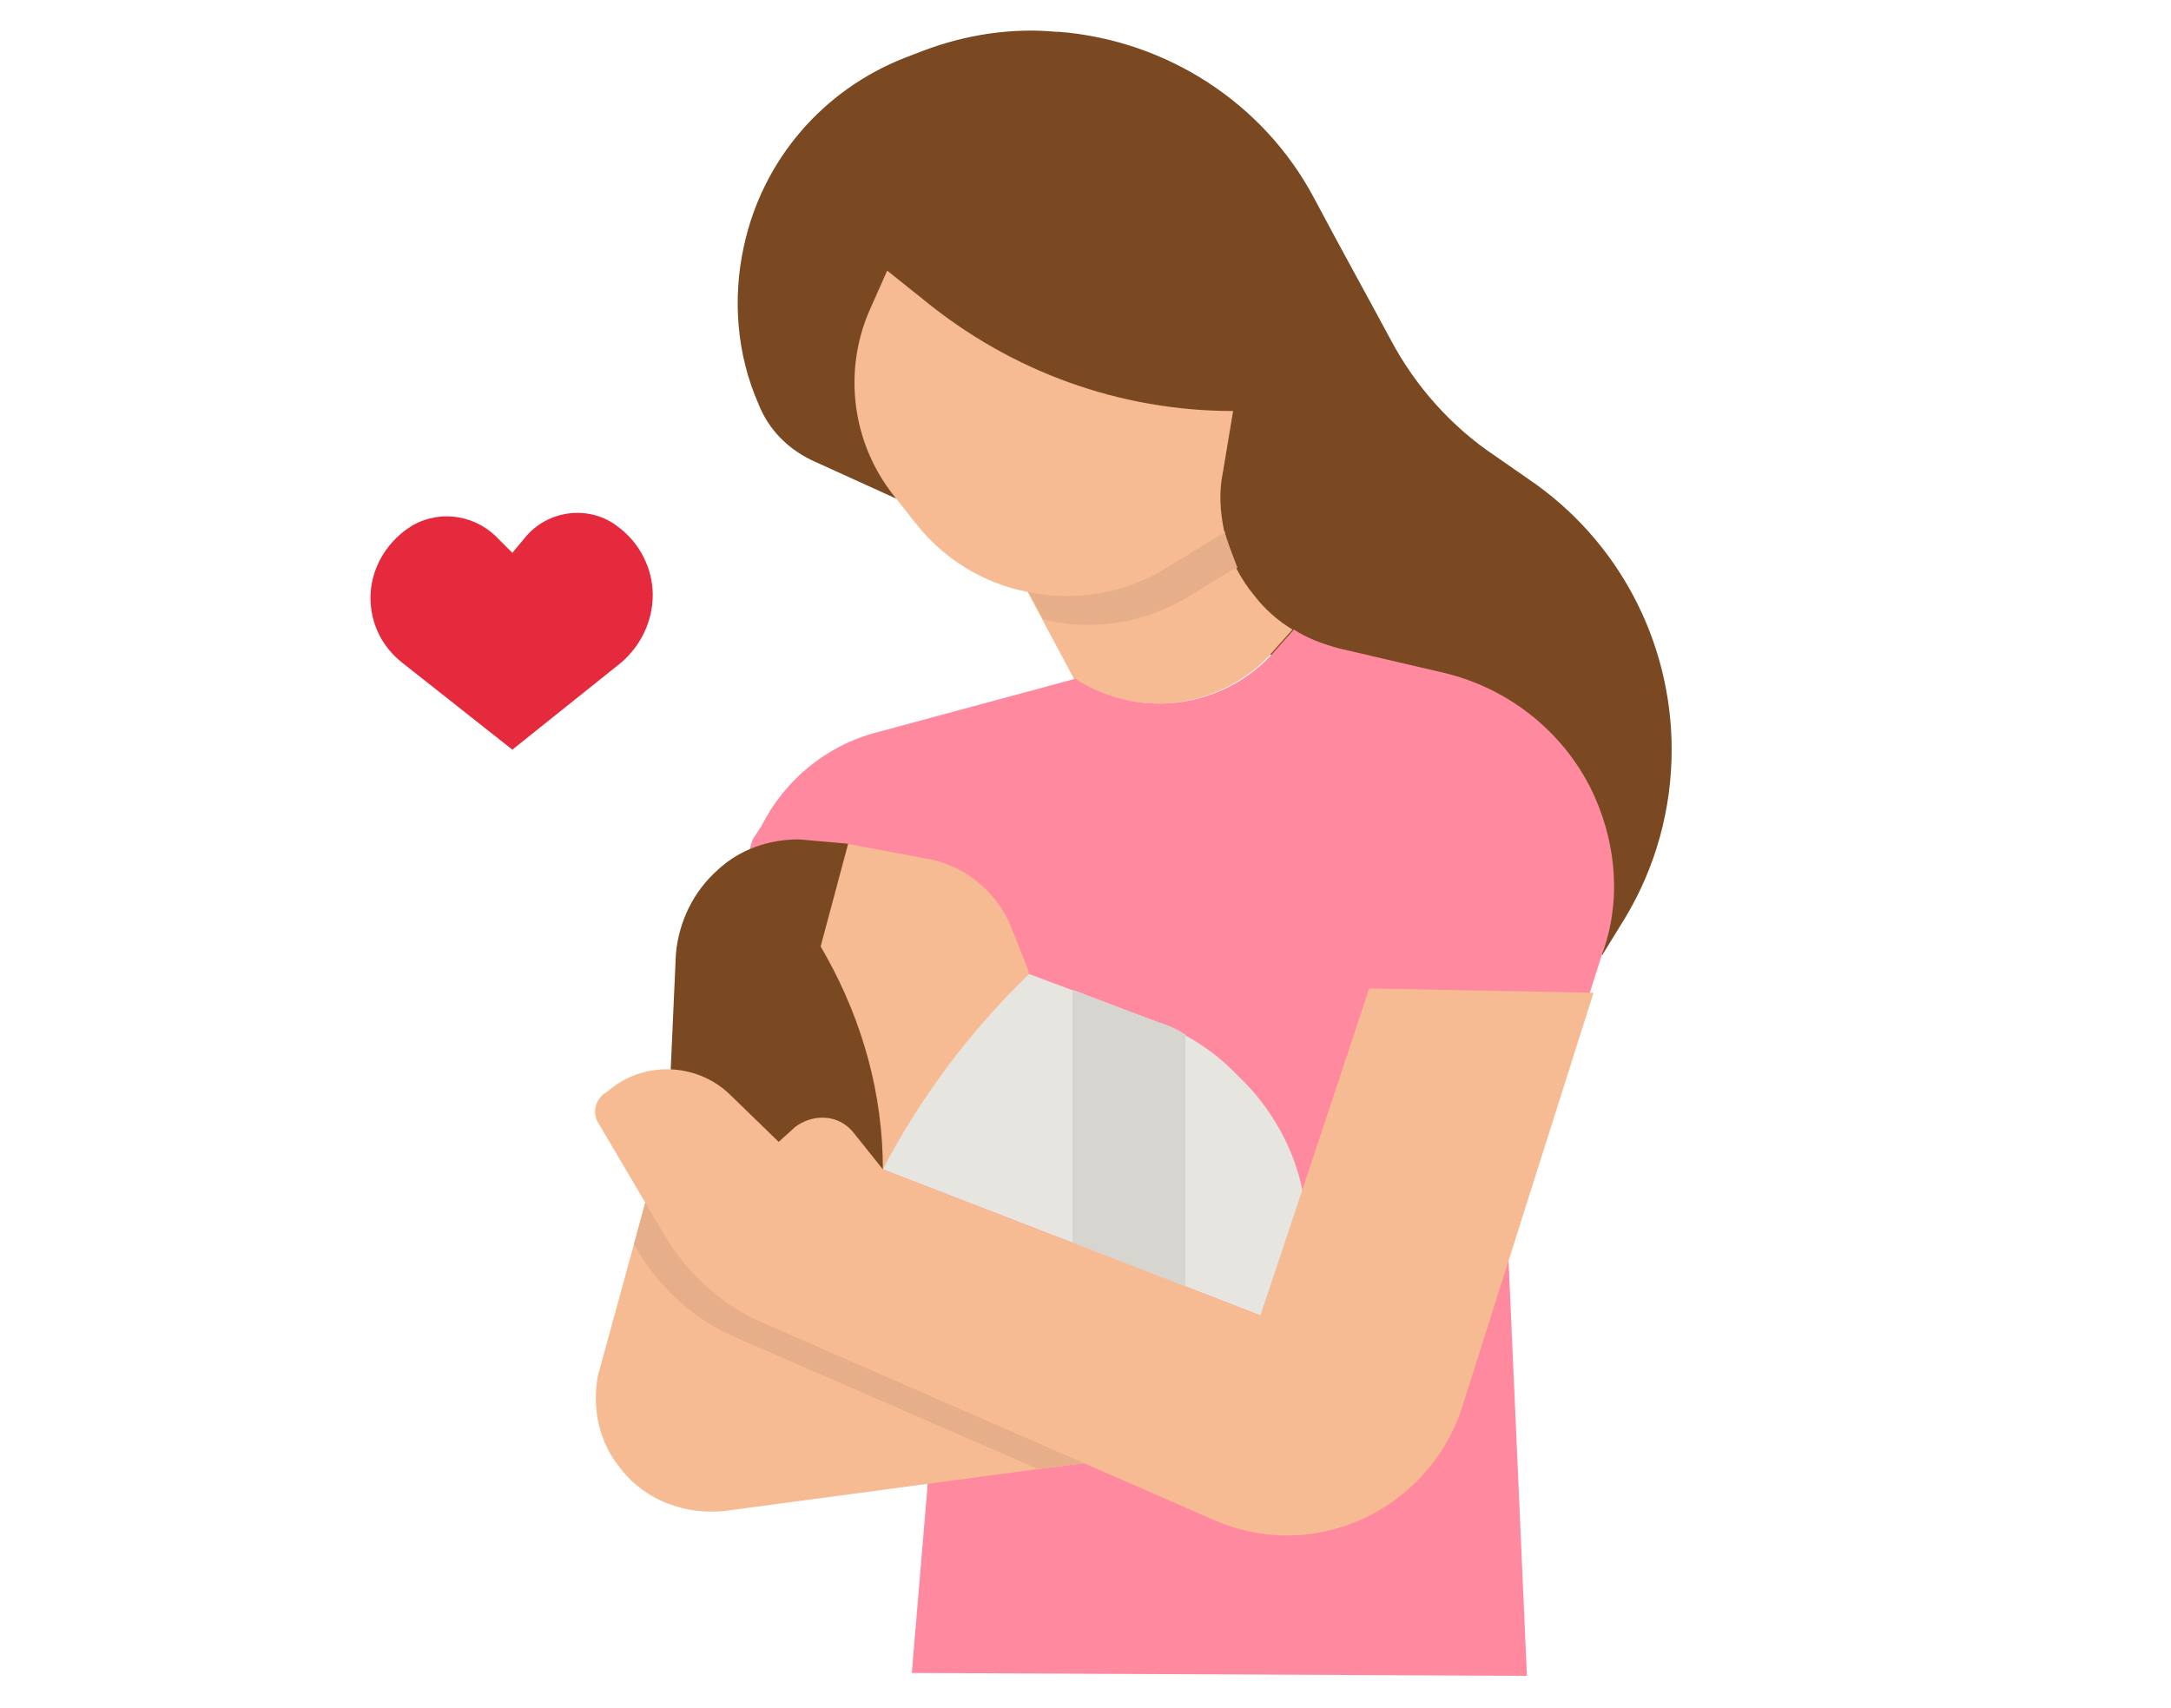
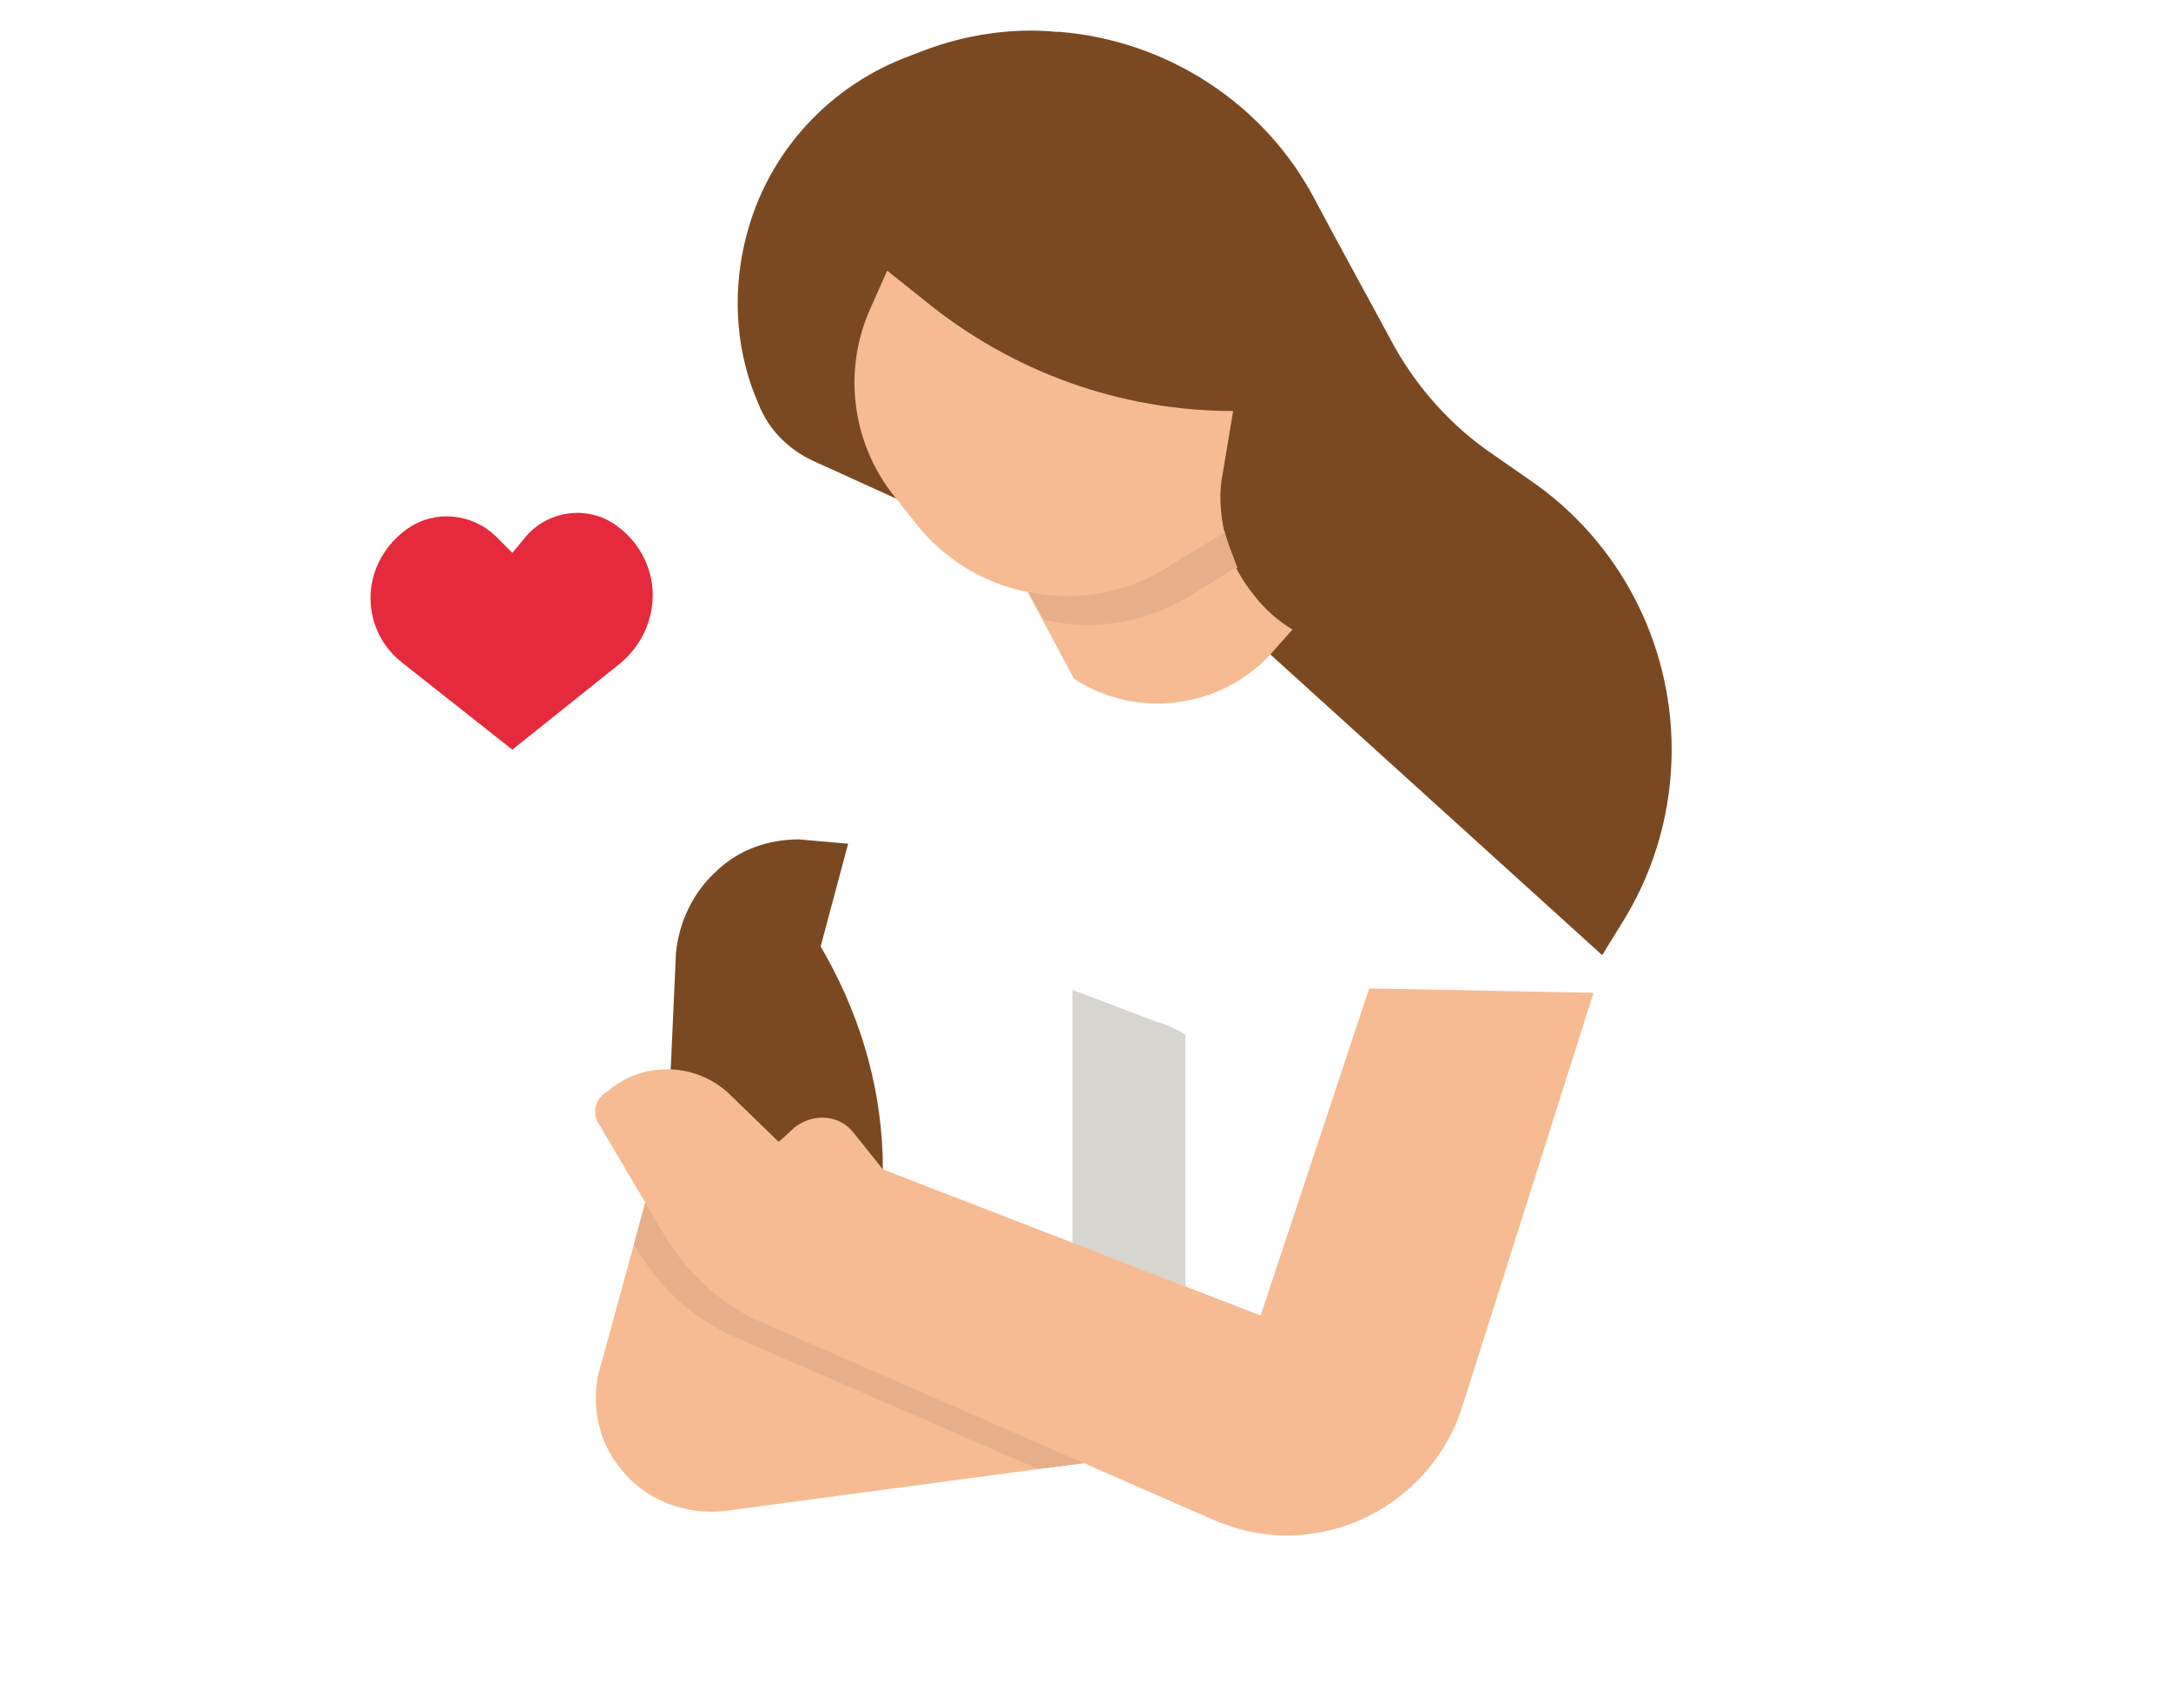
<svg xmlns="http://www.w3.org/2000/svg" version="1.0" id="Layer_1" x="0px" y="0px" viewBox="0 0 150 118" style="enable-background:new 0 0 150 118;" xml:space="preserve">
  <style type="text/css">
	.st0{fill:#7A4922;}
	.st1{fill:#F6BB92;}
	.st2{fill:#FF8AA0;}
	.st3{fill:#E6E5E0;}
	.st4{fill:#E6AF89;}
	.st5{fill:#D6D5D0;}
	.st6{fill:#E42A3C;}
</style>
  <g>
    <path class="st0" d="M81.9,39.9l-20.1-5.5l-5.5-2.5c-1.8-0.8-3.2-2.2-3.9-4c-1.5-3.4-1.8-7.3-1-10.9C52.7,11,56.9,6.2,62.5,4   l1.3-0.5c2.9-1.1,6.1-1.6,9.2-1.3l0.2,0c7.4,0.6,14.1,4.9,17.6,11.5c1.8,3.4,3.8,7,5.3,9.8c1.7,3.2,4.2,6,7.2,8l2.3,1.6   c6.2,4.2,9.9,11.2,9.9,18.7c0,4.1-1.1,8.1-3.2,11.6l-1.6,2.6L81.9,39.9z" />
    <path class="st1" d="M87.7,45.3l1.6-1.8c-1-0.6-1.9-1.4-2.6-2.3c-1-1.2-1.8-2.7-2.1-4.3L71,40.9l3.2,6C78.5,49.7,84.2,49,87.7,45.3   z" />
    <path class="st1" d="M85.5,39.2l-0.4,0.2l-3.1,1.9c-2.9,1.7-6.3,2.3-9.5,1.6c-0.1,0-0.3-0.1-0.4-0.1l-1.1-2l13.6-4.1   c0.2,0.8,0.5,1.5,0.8,2.3C85.4,39.1,85.5,39.2,85.5,39.2L85.5,39.2z" />
-     <path class="st2" d="M110.2,55.1c-1.9-4.3-5.8-7.5-10.4-8.6l-7.3-1.7c-1.1-0.3-2.2-0.7-3.1-1.3l-1.6,1.8c-3.5,3.7-9.2,4.4-13.5,1.6   l-13.7,3.7c-3.5,0.9-6.4,3.3-8,6.5L52,58l-7,23.6l19.1,20.9L63,115.6l42.5,0.2l-1.3-29.4l6.5-20.5C112,62.4,111.7,58.5,110.2,55.1z   " />
-     <path class="st3" d="M90,82.3c-0.6-3-2.2-5.8-4.4-7.9l-0.4-0.4c-1.5-1.5-3.3-2.6-5.3-3.4l-8.8-3.3l-7.8,6.2L61,80.8l26.1,10.1   L90,82.3" />
-     <path class="st3" d="M81.9,71.5v17.4l-7.8-3V68.4l5.8,2.2C80.6,70.8,81.3,71.1,81.9,71.5L81.9,71.5z" />
    <path class="st1" d="M45,81.6l-3.7,13.5c-0.4,2.3,0.1,4.6,1.6,6.4c1.7,2.2,4.5,3.2,7.2,2.9l24.7-3.3L45,81.6z" />
    <path class="st1" d="M74.9,101.1l-3.2,0.4l-20.9-9.1c-2.8-1.2-5.1-3.3-6.7-5.9L43.8,86l1.2-4.4L74.9,101.1z" />
    <path class="st4" d="M85.5,39.2l-0.4,0.2l-3.1,1.9c-2.9,1.7-6.3,2.3-9.5,1.6c-0.1,0-0.3-0.1-0.4-0.1l-1.1-2l13.6-4.1   c0.2,0.8,0.5,1.5,0.8,2.3C85.4,39.1,85.5,39.2,85.5,39.2L85.5,39.2z" />
-     <path class="st1" d="M58.5,58.3l5.9,1.1c2.6,0.6,4.7,2.5,5.6,5l1.1,2.8L71,67.4c-4,3.9-7.4,8.4-10,13.4L55.5,66L58.5,58.3z" />
    <path class="st5" d="M81.9,71.5v17.4l-7.8-3V68.4l5.8,2.2C80.6,70.8,81.3,71.1,81.9,71.5L81.9,71.5z" />
    <path class="st6" d="M28.2,36.5L28.2,36.5c1.9-1.3,4.4-1,6,0.5l1.2,1.2l1-1.2c1.6-1.8,4.4-2.1,6.3-0.6c1.5,1.1,2.4,2.9,2.4,4.7   c0,1.8-0.8,3.5-2.2,4.7l-7.5,6l-7.6-6c-1.4-1.1-2.2-2.7-2.2-4.5C25.6,39.4,26.6,37.6,28.2,36.5L28.2,36.5z" />
    <path class="st4" d="M74.9,101.1l-3.2,0.4l-20.9-9.1c-2.8-1.2-5.1-3.3-6.7-5.9L43.8,86l1.2-4.4L74.9,101.1z" />
    <path class="st0" d="M61,80.8c0-5.2-1.4-10.2-3.9-14.7l-0.4-0.7l1.9-7.1L55.2,58c-2.1,0-4.1,0.7-5.6,2.1c-1.7,1.5-2.7,3.6-2.9,5.8   l-0.4,8.9l5.8,6.9L61,80.8z" />
    <g>
      <path class="st1" d="M94.6,68.3l-7.5,22.6L61,80.8l-2-2.5c-1-1.3-2.8-1.4-4.1-0.4c0,0-0.1,0.1-0.1,0.1l-1,0.9l-3.4-3.3    c-2.3-2.2-6-2.3-8.4-0.2l-0.3,0.2c-0.6,0.5-0.8,1.4-0.3,2.1l4.6,7.8c1.6,2.6,3.9,4.7,6.7,5.9L83.8,105c1.6,0.7,3.3,1.1,5.1,1.1    c5.5,0,10.4-3.6,12.1-8.8l9.1-28.7L94.6,68.3z M84.6,36.8c-0.3-1.4-0.4-2.8-0.1-4.2l0.7-4.2c-7.8,0-15.3-2.7-21.4-7.7l-2.5-2    l-1.2,2.7c-1.9,4.3-1.2,9.3,1.7,12.9l1.5,1.9c1.9,2.4,4.6,4.1,7.7,4.7c3.3,0.7,6.7,0.1,9.5-1.6l3.1-1.9L84.6,36.8z" />
    </g>
  </g>
</svg>